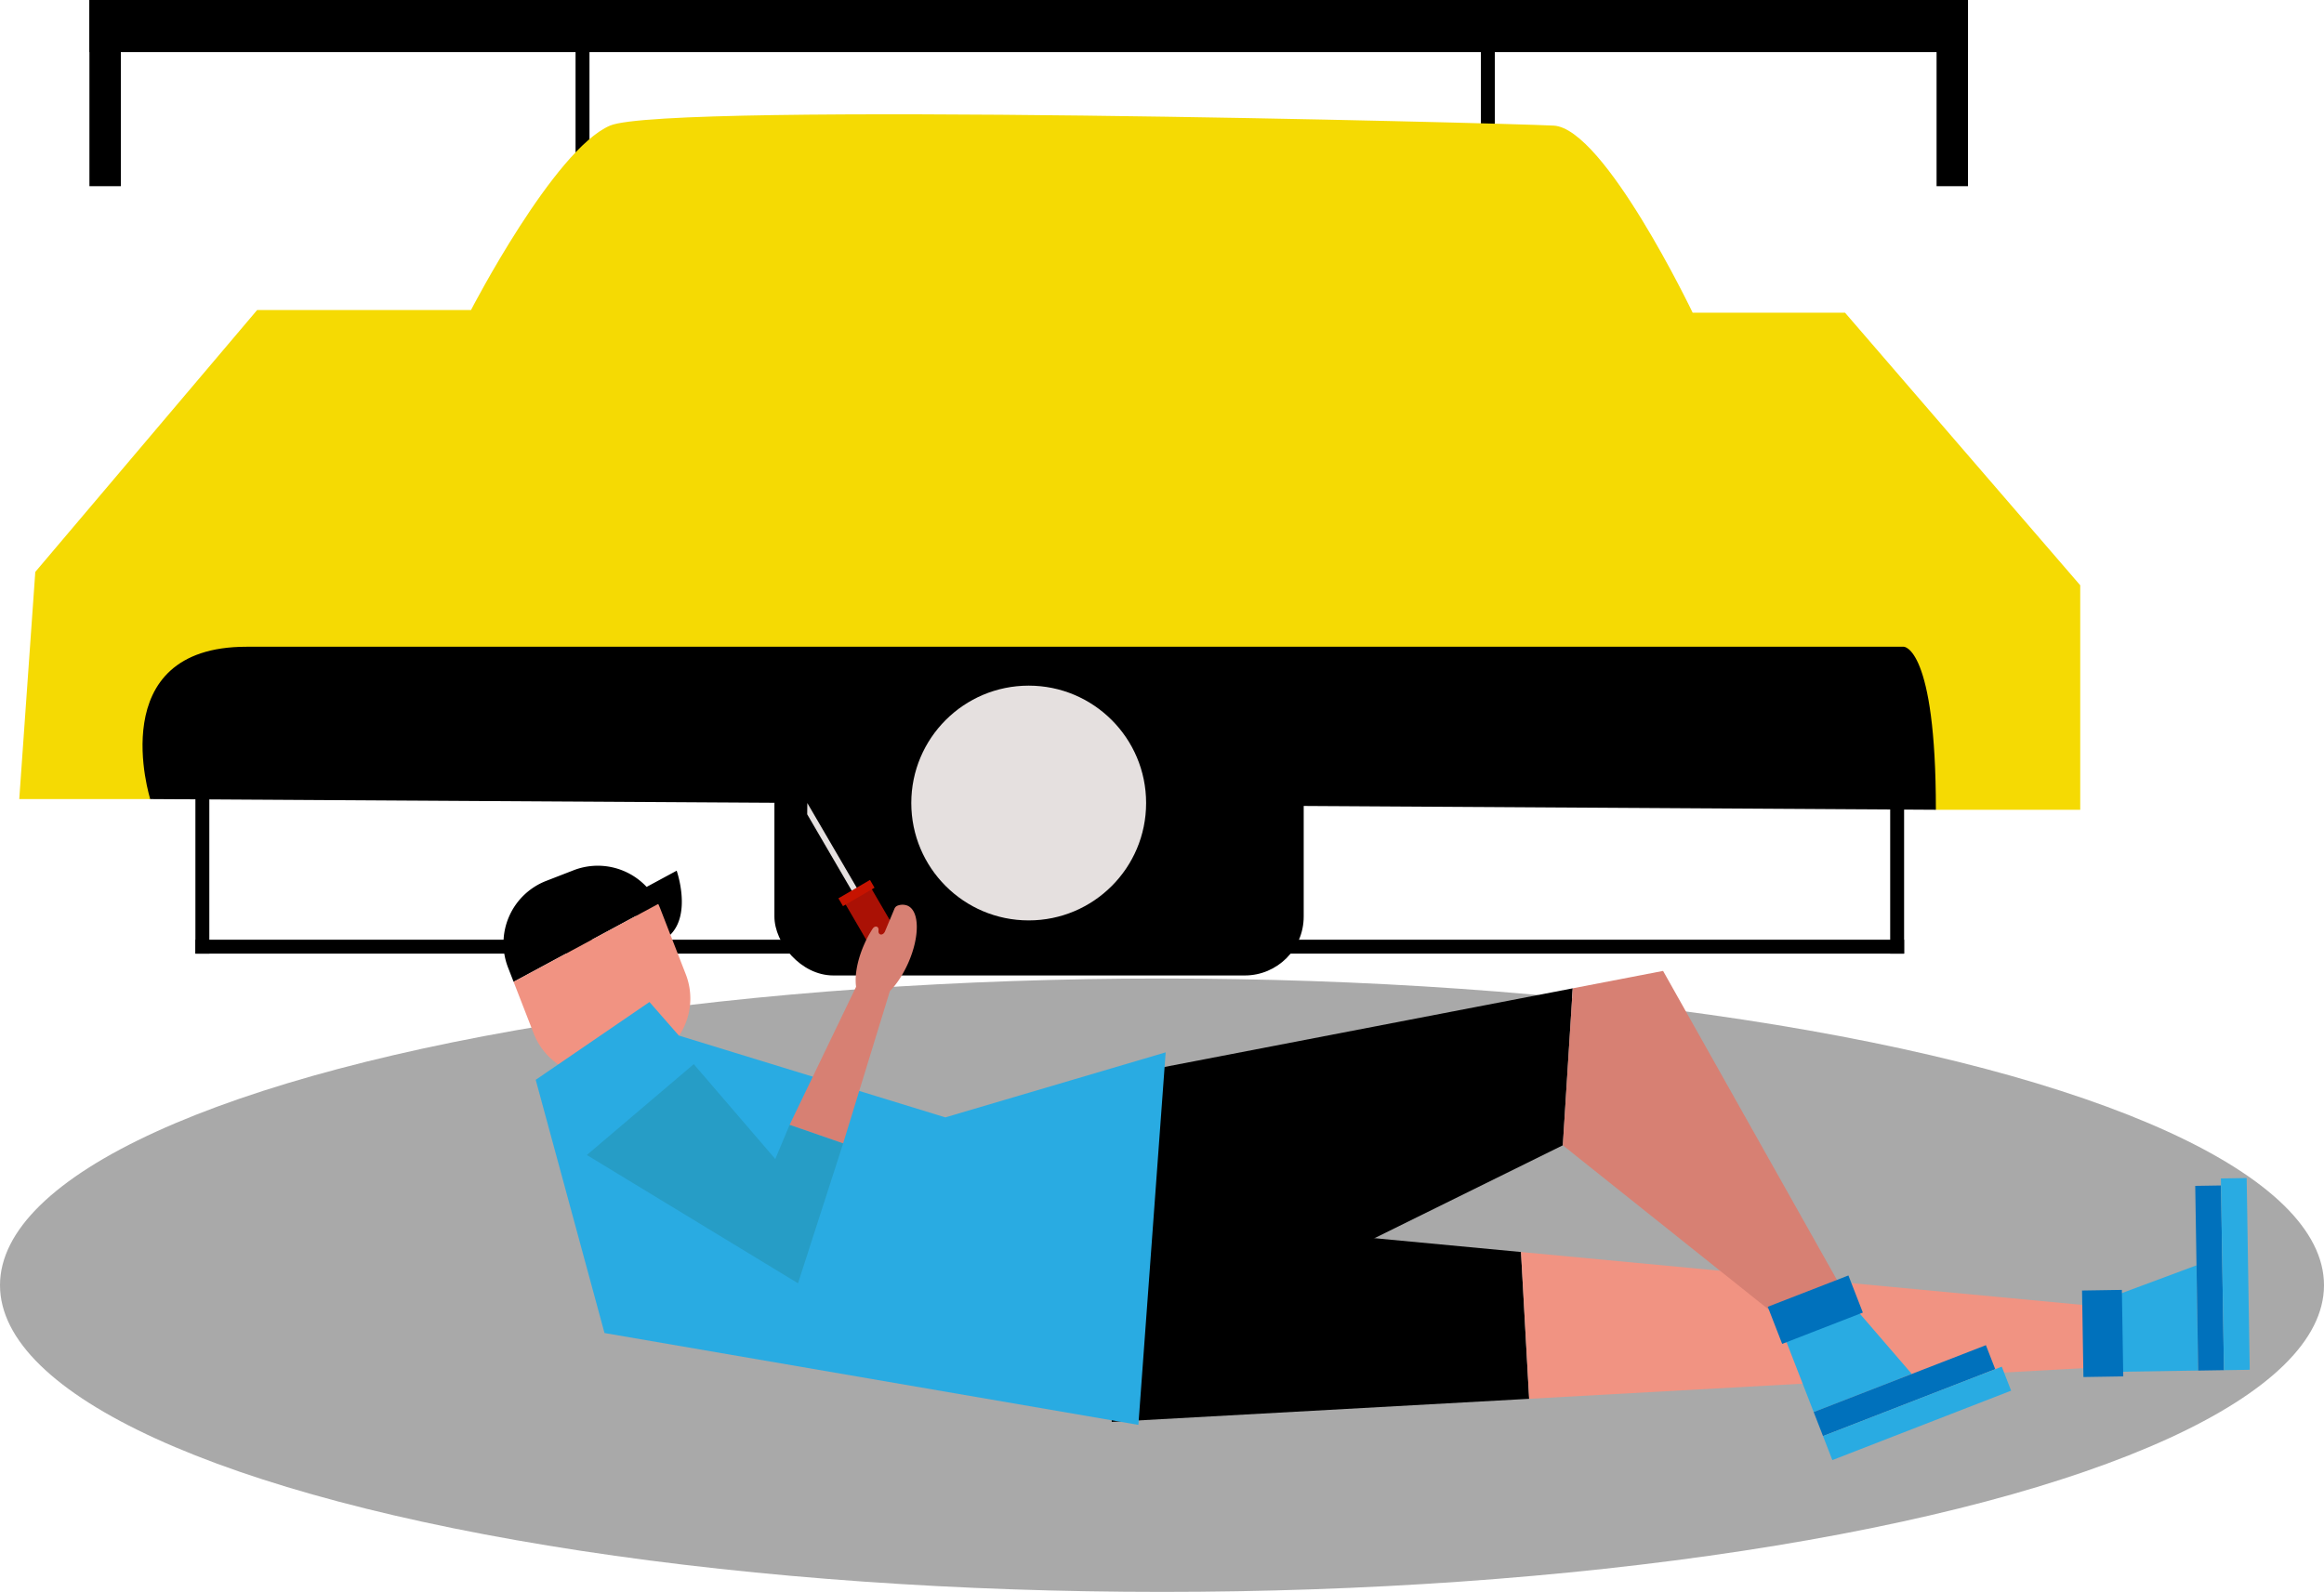
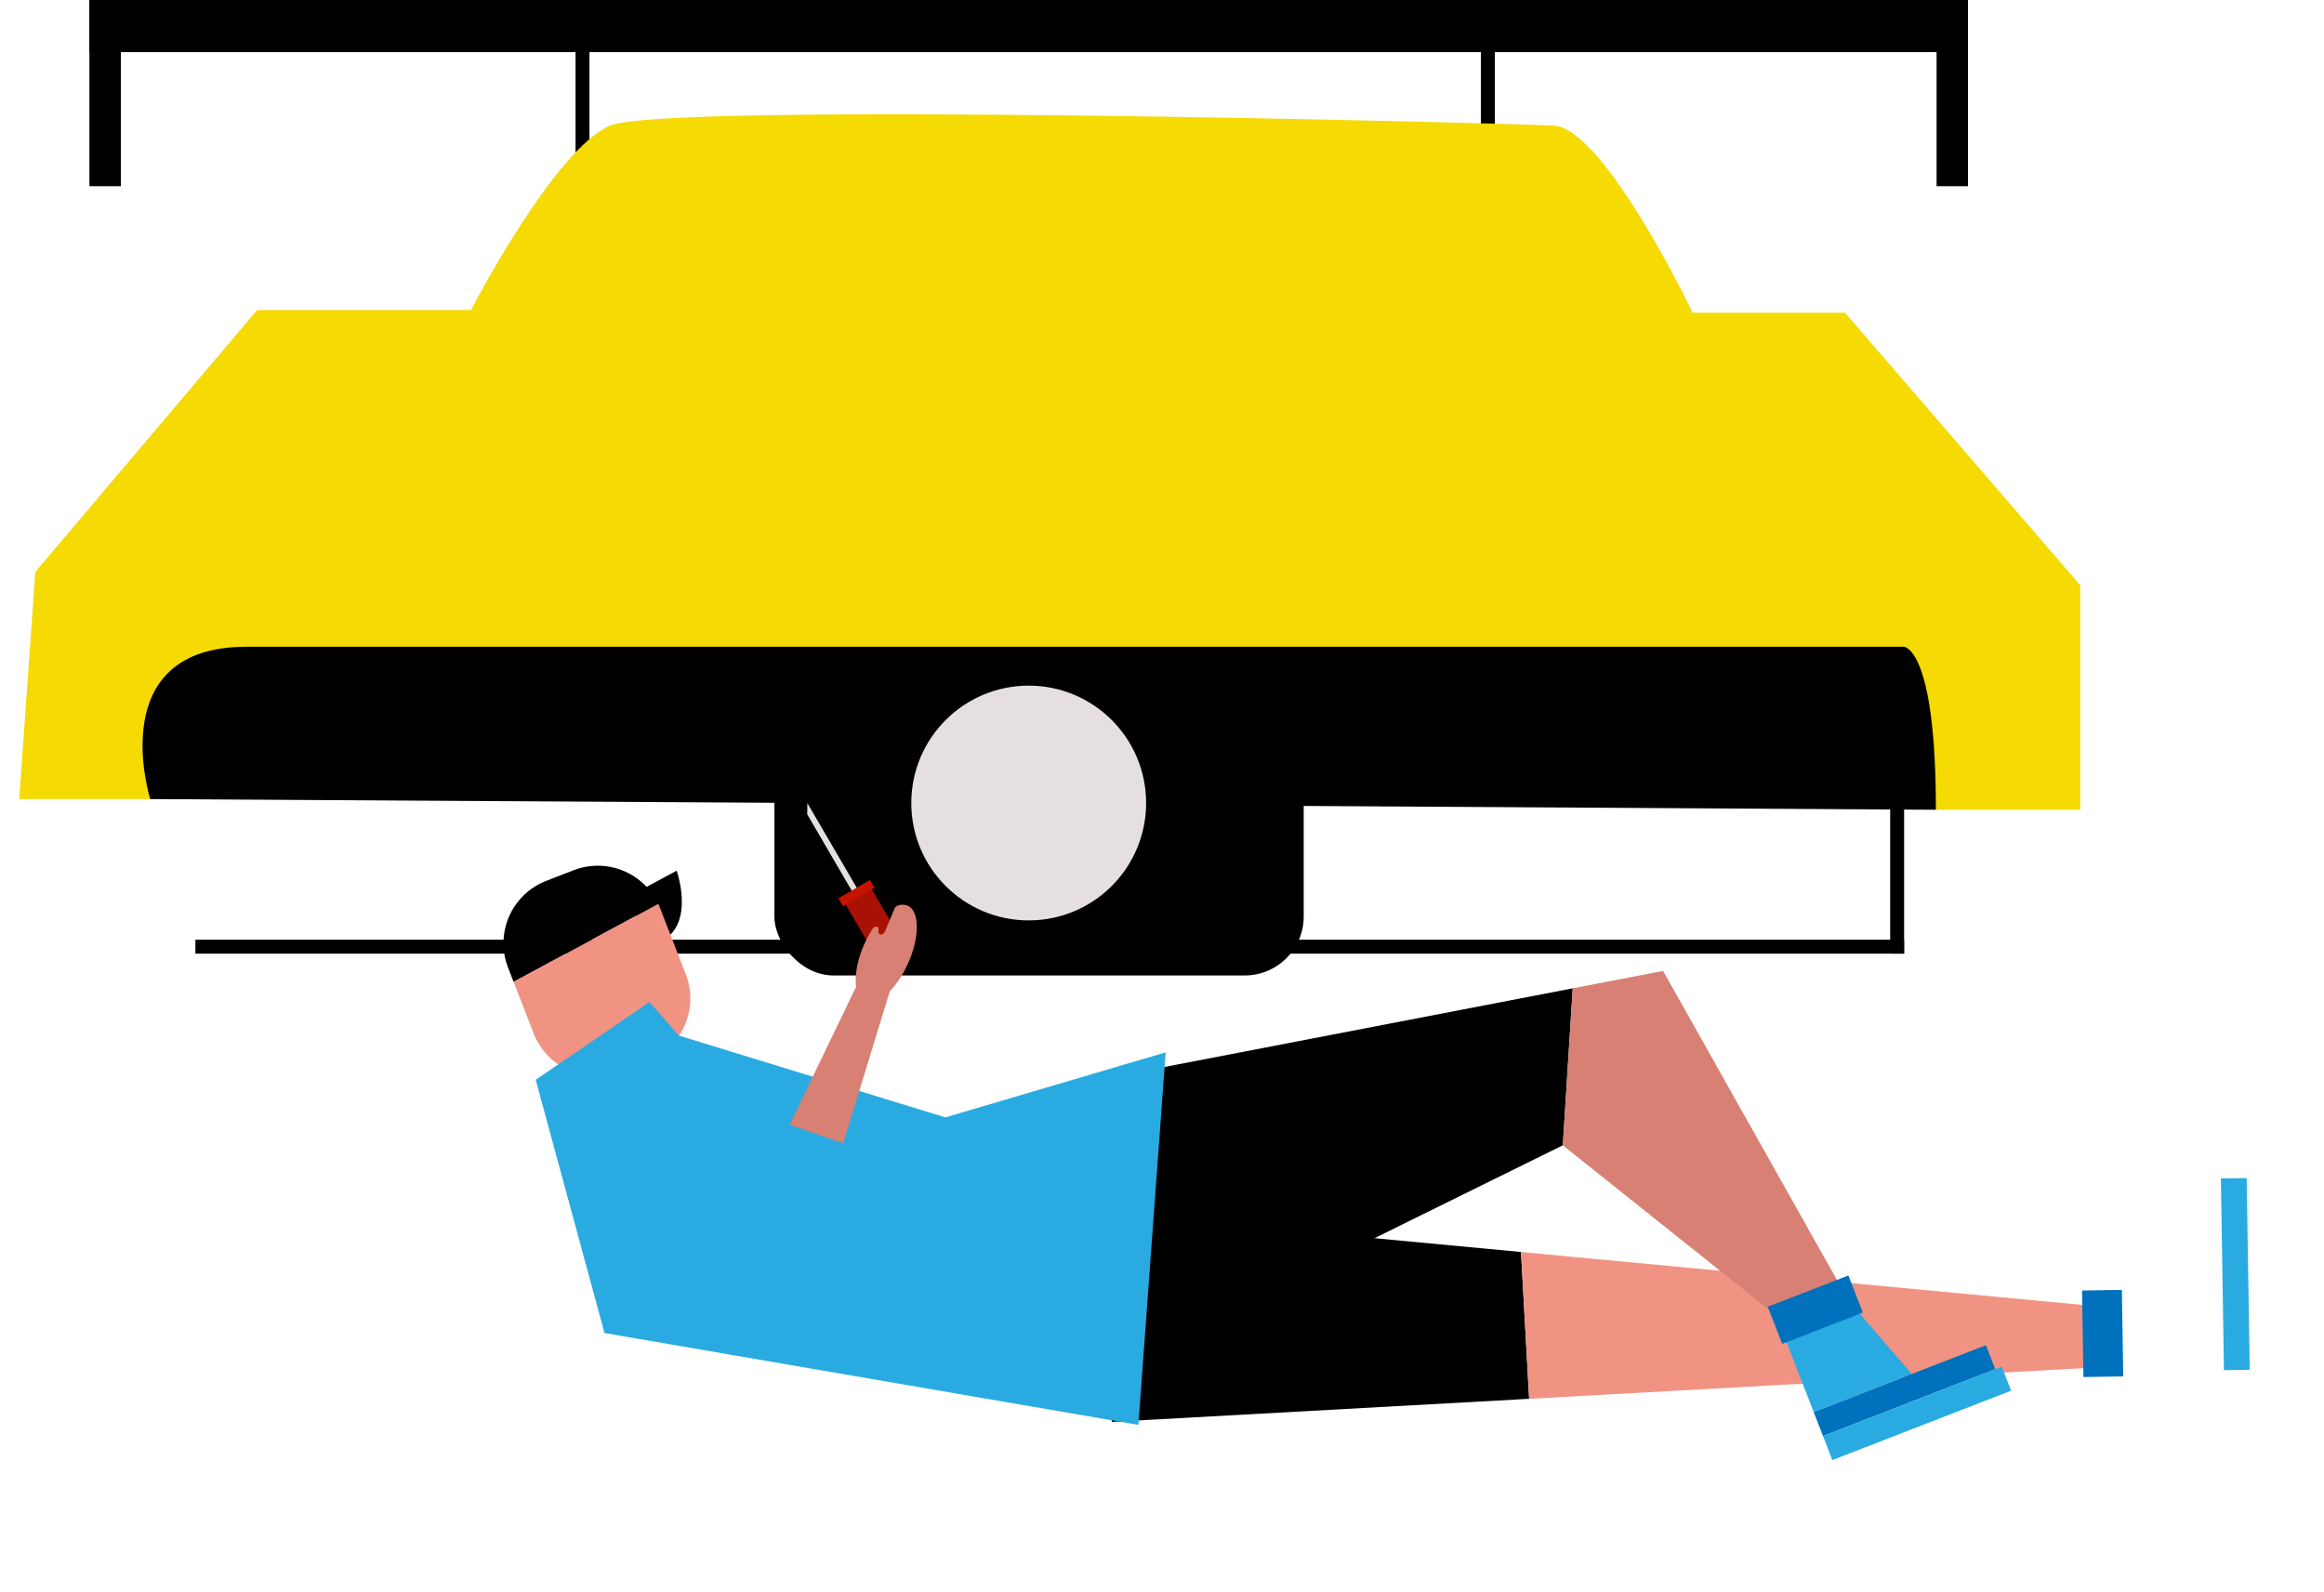
<svg xmlns="http://www.w3.org/2000/svg" width="1000" height="685.16" viewBox="0 0 1000 685.16">
  <defs>
    <clipPath id="b">
      <rect width="1000" height="685.16" />
    </clipPath>
  </defs>
  <g id="a" clip-path="url(#b)">
    <g transform="translate(-835 -6198.066)">
-       <ellipse cx="500" cy="132" rx="500" ry="132" transform="translate(835 6619.223)" fill="#333" opacity="0.418" />
      <g transform="translate(843.285 6198.067)">
        <path d="M6999.383-1176.2l768.357,4.6,34.506-54.061-148.379-105.822H7291.543l-240.4,54.061-64.414,18.4-25.3,65.563Z" transform="translate(-6943.02 1520.124)" />
        <rect width="808.329" height="22.43" transform="translate(30.194 0)" />
        <rect width="13.515" height="80.133" transform="translate(30.194 0)" />
        <rect width="5.988" height="80.133" transform="translate(239.375 0)" />
        <rect width="5.988" height="80.133" transform="translate(628.943 0)" />
-         <rect width="5.988" height="80.133" transform="translate(75.798 330.31)" />
        <rect width="5.988" height="735.238" transform="translate(811.035 404.455) rotate(90)" />
        <rect width="5.988" height="80.133" transform="translate(805.048 330.31)" />
        <rect width="13.515" height="80.133" transform="translate(825.007 0)" />
        <path d="M6996.5-1198.016s-20.7-65.563,41.408-65.563h713.146s13.8,0,13.8,70.165h62.111v-96.62L7725.752-1407.36h-65.562s-37.959-79.366-59.812-80.516-381.879-10.353-406.035,0-59.812,79.366-59.812,79.366h-92.018l-95.469,112.723-6.9,97.77Z" transform="translate(-6940.141 1541.937)" fill="#f5da03" />
        <rect width="227.747" height="98.92" rx="25.356" transform="translate(324.942 320.916)" />
        <path d="M7255.613-1116.6l-12.928,6.977a28.784,28.784,0,0,0-31.437-7.163l-11.785,4.579a28.794,28.794,0,0,0-16.414,37.267l2.4,6.178,52.744-28.41,1.029,9.616s4.51,7.673,13.689-1.5S7255.613-1116.6,7255.613-1116.6Z" transform="translate(-6972.732 1491.348)" />
        <path d="M7260.223-1069.419,7249.2-1097.8c-.254-.655-.539-1.288-.832-1.914l-62.234,33.523,8.625,22.2a28.793,28.793,0,0,0,37.266,16.413l11.787-4.579A28.793,28.793,0,0,0,7260.223-1069.419Z" transform="translate(-6973.416 1488.773)" fill="#f19382" />
        <line x1="26.743" y2="12.077" transform="translate(758.216 555.908)" />
        <path d="M7483.756-1019.492V-894.4l194.1-95.757,4.262-67.561Z" transform="translate(-7013.674 1483.093)" />
        <path d="M7483.756-945.673v89.718l179.613-9.938-3.51-63.181Z" transform="translate(-7013.674 1467.936)" />
        <path d="M7932.289-903.394l-244.883-23.083,3.512,63.181,241.371-13.355Z" transform="translate(-7041.22 1465.34)" fill="#f19382" />
        <path d="M7829-928.357l-77.641-138.028-38.873,7.492-4.262,67.561,94.033,75.053Z" transform="translate(-7044.037 1484.265)" fill="#d78073" />
        <g transform="translate(752.37 548.956)">
          <path d="M7830.77-854.447l42.211-16.4-27.93-32.406-28.881,11.219Z" transform="translate(-7811.008 913.242)" fill="#29abe2" />
          <rect width="79.499" height="11.088" transform="translate(97.881 40.343) rotate(158.77)" fill="#0071bc" />
          <rect width="82.518" height="11.088" transform="translate(104.71 49.586) rotate(158.77)" fill="#29abe2" />
          <rect width="37.234" height="17.136" transform="translate(40.912 15.974) rotate(158.77)" fill="#0071bc" />
        </g>
        <g transform="translate(887.607 507.03)">
-           <path d="M8017.955-874.56l-.7-45.279-40.1,14.924.482,30.98Z" transform="translate(-7968.021 957.412)" fill="#29abe2" />
-           <rect width="79.499" height="11.088" transform="matrix(0.016, 1, -1, 0.016, 59.788, 3.191)" fill="#0071bc" />
+           <path d="M8017.955-874.56Z" transform="translate(-7968.021 957.412)" fill="#29abe2" />
          <rect width="82.518" height="11.088" transform="matrix(0.016, 1, -1, 0.016, 70.828, 0)" fill="#29abe2" />
          <rect width="37.234" height="17.136" transform="matrix(0.016, 1, -1, 0.016, 17.134, 48.136)" fill="#0071bc" />
        </g>
        <path d="M7456.457-868.906l11.738-160.336-94.807,27.99-114.67-35.213-12.641-14.447-48.949,33.491,29.6,108.985Z" transform="translate(-6974.902 1482.172)" fill="#29abe2" />
-         <path d="M7303.659-979.148l-35.082-40.833-46.01,39.108,90.869,55.211,19.43-60.231-23.029-7.984Z" transform="translate(-6978.344 1477.988)" fill="#269dc6" />
        <g transform="translate(339.049 345.622)">
          <path d="M7332.278-1149.946l-.053,4.857,19.486,33.409,2.152-1.256Z" transform="translate(-7332.226 1149.946)" fill="#e5e0df" />
          <rect width="13.036" height="29.495" transform="translate(15.574 42.023) rotate(-30.253)" fill="#aa1105" />
          <rect width="15.72" height="3.89" transform="translate(13.435 41.019) rotate(-30.253)" fill="#c61300" />
        </g>
        <g transform="translate(331.492 389.396)">
          <path d="M7352.082-1058.491l-28.6,59.4,23.029,7.984,20.1-65.5Z" transform="translate(-7323.486 1093.801)" fill="#d78073" />
          <path d="M7368.976-1087.891l4.045-9.676a2.312,2.312,0,0,1,1.229-1.313,5.923,5.923,0,0,1,4.453-.019c5.186,2.316,5.262,13.426.172,24.815s-13.416,18.743-18.6,16.427-5.26-13.427-.172-24.815a48,48,0,0,1,3.508-6.486c1.035-1.593,2.8-1.1,2.561.732h0C7365.9-1086.132,7368.128-1085.865,7368.976-1087.891Z" transform="translate(-7327.929 1099.324)" fill="#d78073" />
        </g>
        <circle cx="50.521" cy="50.521" r="50.521" transform="translate(383.837 295.101)" fill="#e5e0df" />
      </g>
    </g>
  </g>
</svg>